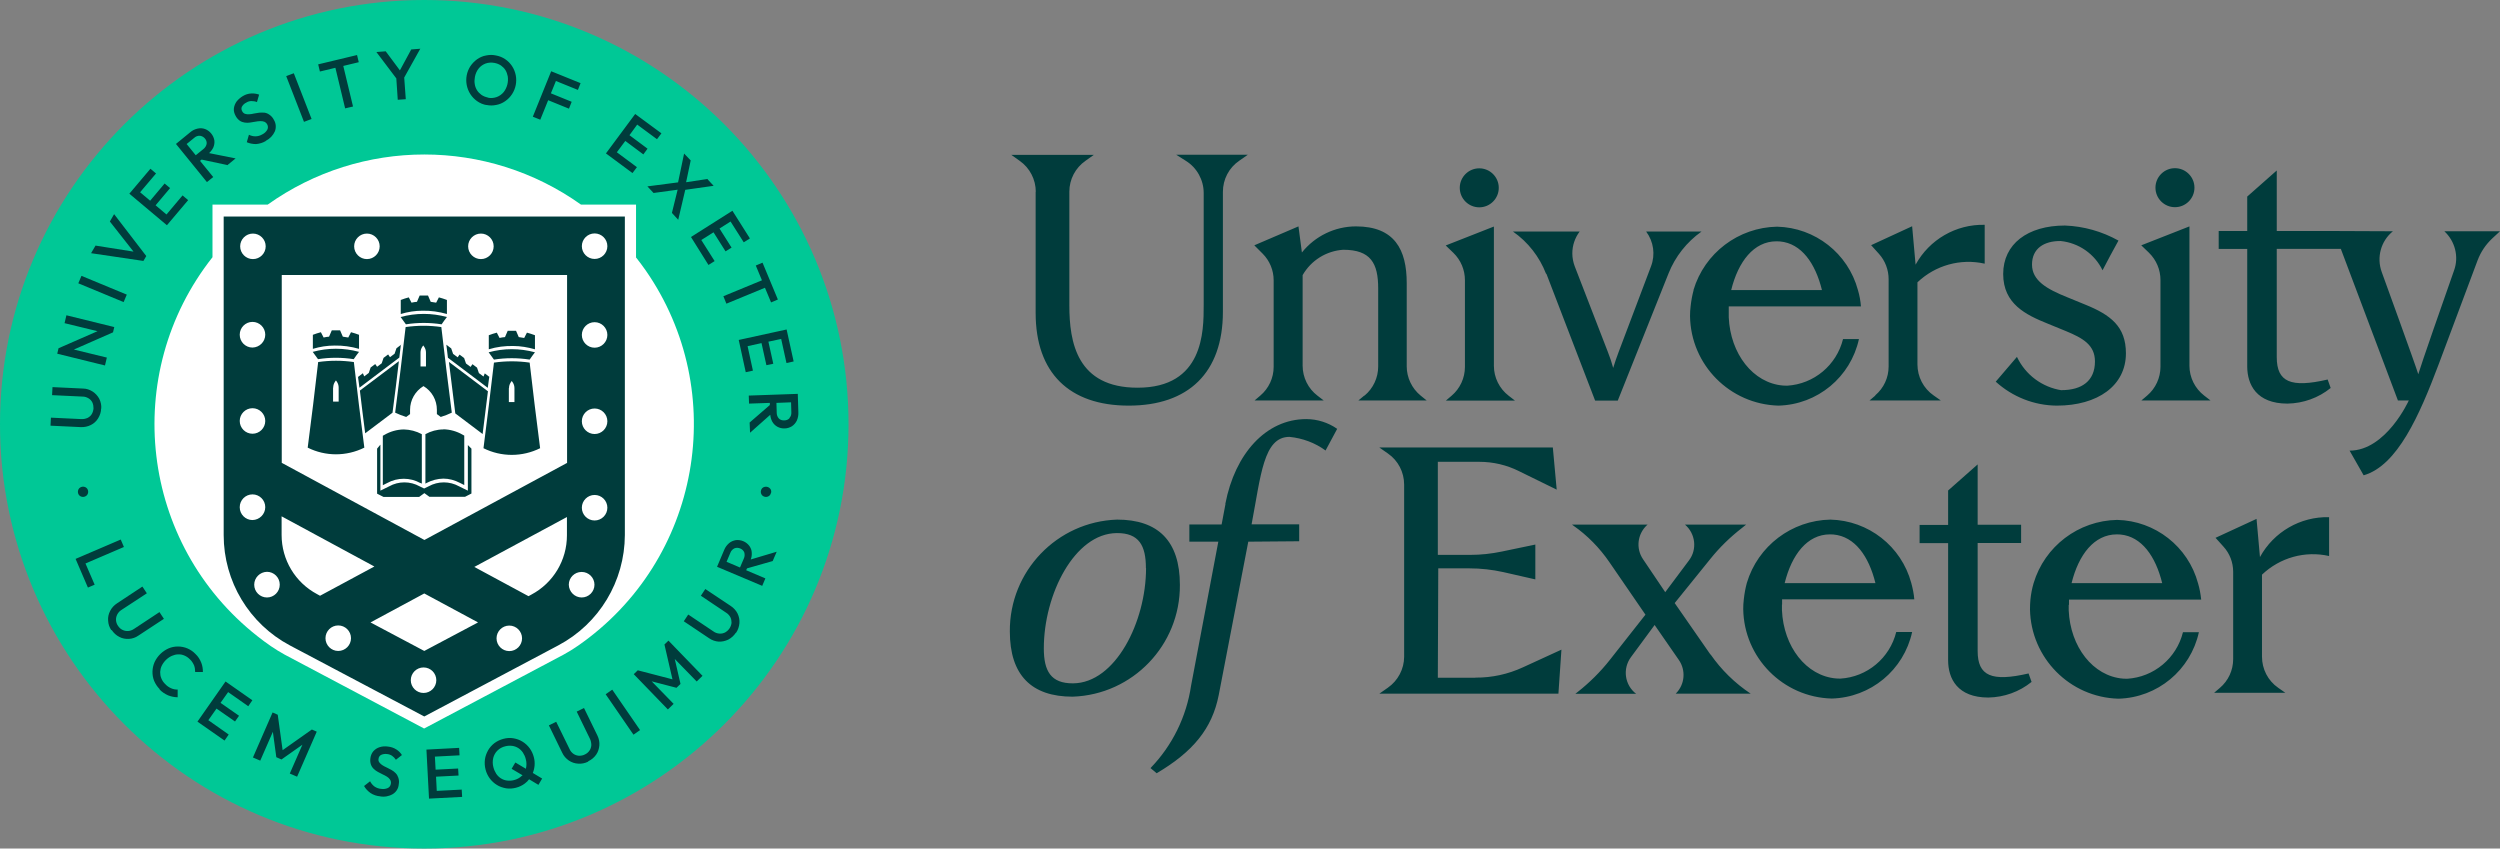
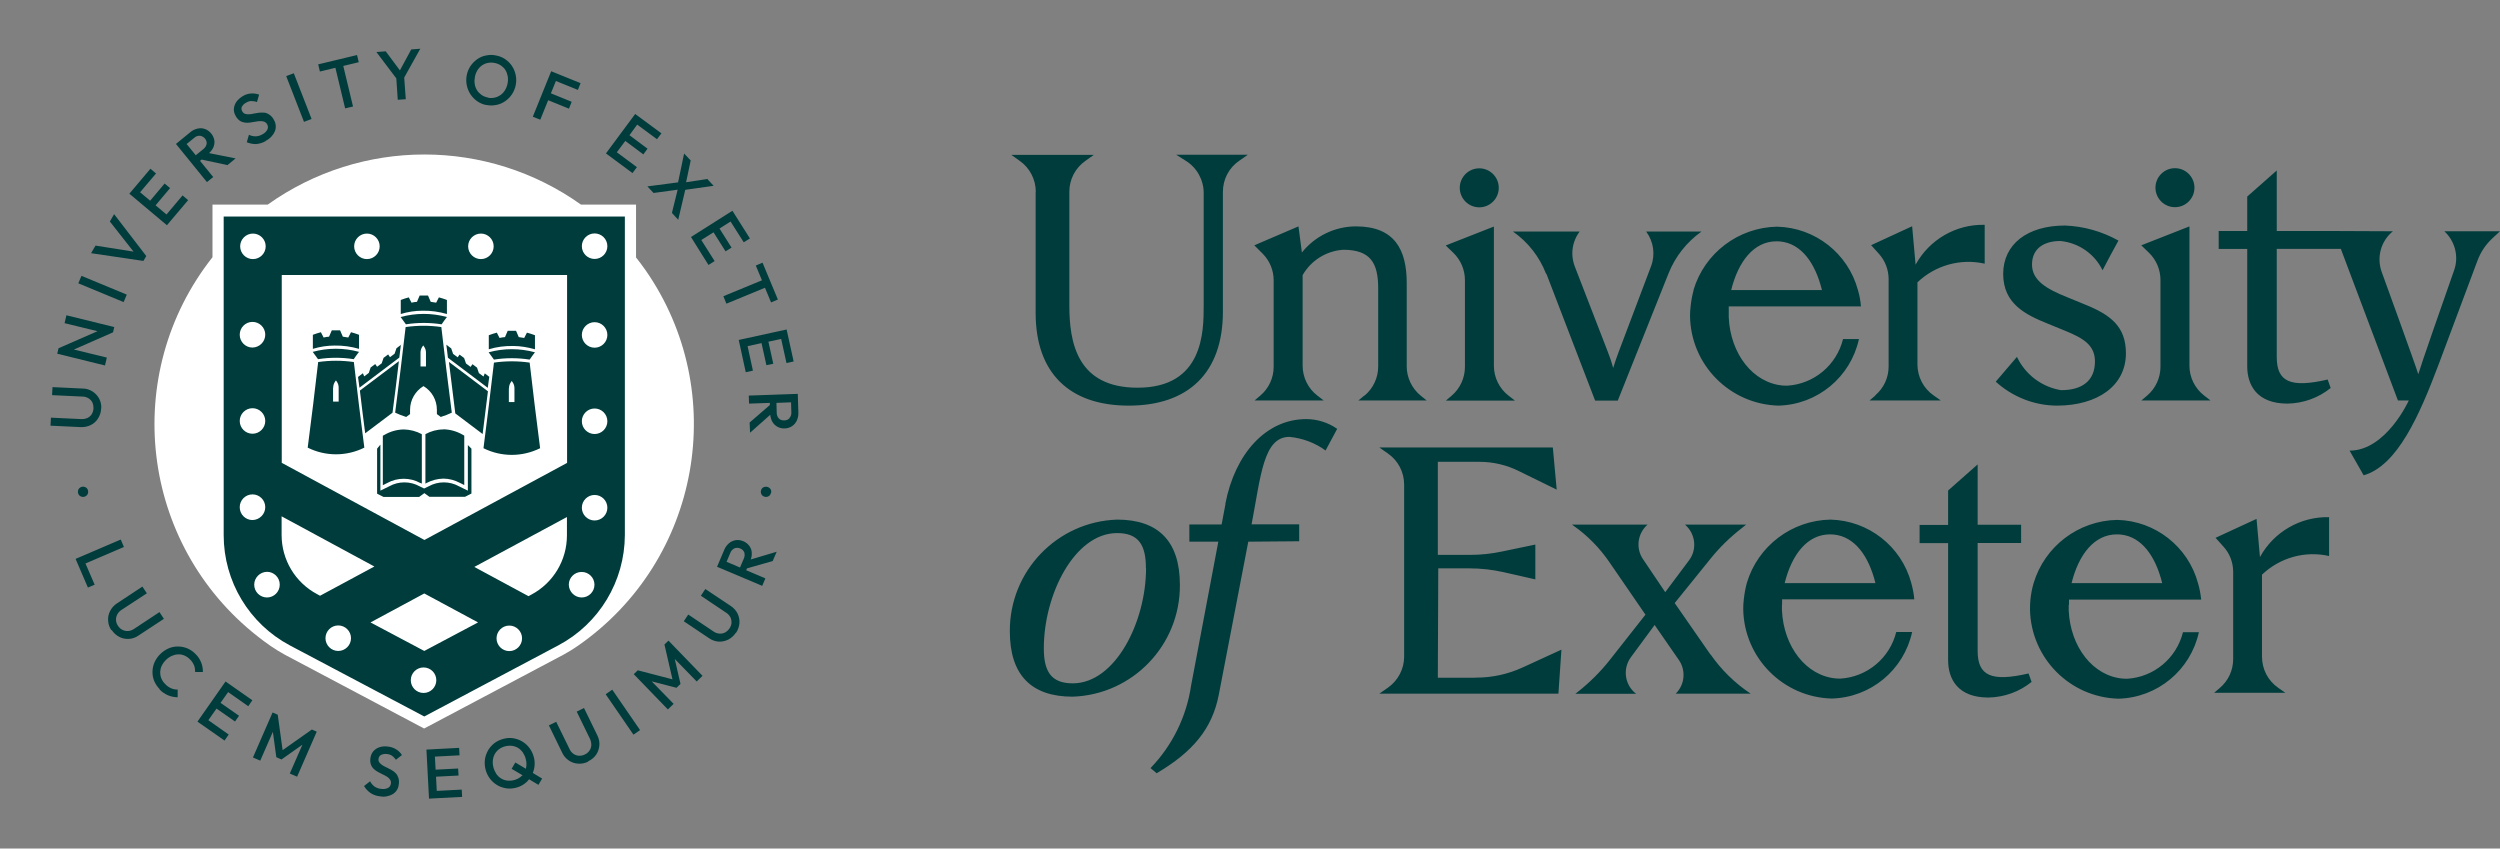
<svg xmlns="http://www.w3.org/2000/svg" id="Layer_1" viewBox="0 0 174.36 59.18">
  <rect x="0" y="0" width="174.36" height="59.18" fill="#808080" stroke="none" />
  <defs>
    <style>.cls-1{fill:#003c3c;}.cls-2{fill:#00c896;}.cls-3{fill:#fff;}</style>
  </defs>
  <g id="Group_158">
-     <path id="Path_717" class="cls-2" d="m59.18,29.59c0,16.34-13.25,29.59-29.59,29.59S0,45.93,0,29.59C0,13.25,13.25,0,29.59,0h0c16.34,0,29.59,13.25,29.59,29.59" />
    <path id="Path_718" class="cls-3" d="m44.36,17.94v-3.67h-3.84c-6.54-4.66-15.31-4.66-21.85,0h-3.85v3.67c-6.44,8.16-5.04,19.99,3.12,26.42.31.25.63.48.96.71h0c.31.21.63.41.96.59l9.72,5.15,9.72-5.15c.35-.19.69-.4,1.02-.63h0c8.53-5.93,10.64-17.66,4.7-26.19-.22-.31-.44-.61-.68-.91" />
    <path id="Path_719" class="cls-1" d="m43.58,37.32V15.1H15.6v22.22c0,3.23,1.78,6.19,4.63,7.7l9.36,4.95,9.35-4.96c2.85-1.51,4.63-4.47,4.64-7.7m-8.95,7.21c0-.49.4-.89.89-.89.49,0,.89.4.89.89,0,.49-.4.89-.89.89h0c-.49,0-.89-.4-.89-.89m-5.98,2.92c0-.49.4-.89.89-.89s.89.4.89.89c0,.49-.4.89-.89.89s-.89-.4-.89-.89h0m-2.81-4.03l3.75-2.02,3.75,2.02-3.75,1.99-3.75-1.99Zm-3.14,1.1c0-.49.4-.89.89-.89.49,0,.89.4.89.89,0,.49-.4.89-.89.89h0c-.49,0-.89-.4-.89-.89h0m-3.06-8.5l6.47,3.5-3.79,2.04-.2-.11c-1.53-.81-2.48-2.4-2.48-4.13v-1.31h0Zm-2.92-.64c0-.49.4-.89.89-.89.49,0,.89.4.89.89,0,.49-.4.89-.89.9h0c-.49,0-.89-.4-.89-.89m0-6.02c0-.49.4-.89.89-.89.49,0,.89.4.89.89,0,.49-.4.89-.89.89h0c-.49,0-.89-.4-.89-.89h0m0-6.02c0-.49.4-.89.89-.89.49,0,.89.4.89.89,0,.49-.4.89-.89.9h0c-.49,0-.89-.4-.89-.89m1.81-6.17c0,.49-.4.89-.89.89-.49,0-.89-.4-.89-.89,0-.49.4-.89.89-.89h0c.49,0,.89.4.89.89h0m.98,23.6c0,.49-.4.89-.89.89-.49,0-.89-.4-.89-.89,0-.49.4-.89.89-.9h0c.49,0,.89.4.89.89m6.97-23.59c0,.49-.4.89-.89.89-.49,0-.89-.4-.89-.89,0-.49.4-.89.89-.89.49,0,.89.4.89.89h0m7.95,0c0,.49-.4.89-.89.89-.49,0-.89-.4-.89-.89,0-.49.4-.89.89-.89h0c.49,0,.89.4.89.89m5.11,15.11l-9.94,5.37-9.95-5.38v-13.1h19.9v13.12h0Zm0,5.05c0,1.73-.95,3.32-2.48,4.13l-.2.11-3.78-2.04,6.46-3.48v1.29h0Zm1.03,2.55c.49,0,.89.4.89.89,0,.49-.4.89-.89.89-.49,0-.89-.4-.9-.89h0c0-.49.4-.89.89-.89m1.8-22.72c0,.49-.4.89-.89.89-.49,0-.89-.4-.89-.89,0-.49.4-.89.89-.89h0c.49,0,.89.4.89.89h0m0,6.19c0,.49-.4.89-.89.89-.49,0-.89-.4-.89-.89,0-.49.4-.89.89-.89h0c.49,0,.89.4.89.89m0,6.02c0,.49-.4.89-.89.89-.49,0-.89-.4-.89-.89,0-.49.4-.89.89-.89h0c.49,0,.89.4.89.89h0m0,6.03c0,.49-.4.89-.89.89-.49,0-.89-.4-.89-.89,0-.49.4-.89.89-.89h0c.49,0,.89.4.89.89m-12.78-1.03l.37.27h2.48l.45-.23v-3.13l-.25-.25v3.18l-.61-.3c-.66-.37-1.47-.37-2.13,0l-.31.15-.31-.15c-.66-.37-1.47-.37-2.13,0l-.61.3v-3.21l-.23.28v3.14l.45.23h2.48l.37-.27h0Zm2.17-5.55l1.91,1.44c.13-1.02.25-2.02.37-2.98l-2.72-2.05c.14,1.14.29,2.35.44,3.56v.03h0Zm2.7-3.54c-.23,1.99-.48,3.99-.73,5.97,1.24.62,2.7.62,3.95,0-.26-1.99-.5-3.98-.73-5.97-.83-.12-1.66-.12-2.49,0m1.05,1.78c0-.14.04-.28.12-.4l.07-.1s.04.06.07.1c.08.12.12.26.12.4v.97c-.13,0-.26,0-.39,0v-.97h0Zm1.44-1.99c.12-.17.24-.35.37-.51-1.06-.29-2.17-.29-3.23,0,.13.17.25.34.37.51.82-.13,1.66-.13,2.49,0m-1.15-.95c.51,0,1.02.09,1.52.23v-.98c-.18-.07-.37-.13-.56-.18-.06.12-.13.25-.19.37-.13-.02-.25-.04-.38-.06l-.19-.44c-.19,0-.39,0-.58,0l-.19.44c-.13.01-.26.03-.38.06-.06-.12-.13-.25-.19-.37-.19.05-.38.11-.56.18v.98c.55-.17,1.13-.24,1.71-.23m-1.65,2.17l-.34-.26-.09.22-.32-.24-.13-.38-.32-.24-.13.19-.32-.24-.13-.38-.32-.24-.13.19-.32-.24-.13-.38-.34-.26.11.91,2.78,2.1c.02-.14.1-.75.1-.75m-3.32-3.68c.12-.17.24-.35.37-.51-1.06-.29-2.17-.29-3.23,0,.13.17.25.34.37.51.82-.13,1.66-.13,2.49,0m-1.34-.95c.58-.01,1.16.07,1.71.23v-.98c-.18-.07-.37-.13-.56-.18-.06.12-.13.25-.19.37-.13-.02-.25-.04-.38-.06l-.19-.44c-.19,0-.39,0-.58,0l-.19.44c-.13.01-.26.03-.38.06-.06-.12-.13-.25-.19-.37-.19.05-.38.11-.56.18v.98c.49-.15,1-.23,1.52-.23m-1.48,2.36l-.34.26-.13.38-.32.24-.13-.19-.32.24-.13.38-.32.24-.13-.19-.32.24-.13.38-.32.24-.09-.22-.34.26s.08.61.1.75l2.78-2.1c.03-.25.11-.91.11-.91m-3.29,1.02c.12-.17.24-.35.37-.51-1.06-.29-2.17-.29-3.23,0,.13.17.25.34.37.51.82-.13,1.66-.13,2.49,0m-1.34-.95c.58-.01,1.16.07,1.71.23v-.98c-.18-.07-.37-.13-.56-.18-.06.12-.13.25-.19.37-.13-.02-.25-.04-.38-.06l-.19-.44c-.19,0-.39,0-.58,0l-.19.44c-.13.01-.26.03-.38.06-.06-.12-.13-.25-.19-.37-.19.05-.38.11-.56.18v.98c.49-.15,1-.23,1.52-.23m-1.15,1.15c-.23,1.99-.47,3.99-.73,5.97,1.24.62,2.7.62,3.95,0-.26-1.99-.5-3.98-.73-5.97-.83-.12-1.66-.12-2.49,0m1.05,1.78c0-.14.04-.28.12-.4.03-.04.04-.06.07-.1.03.04.04.06.07.1.08.12.12.26.12.4v.98h-.39v-.97h0Zm2.23,3.19l1.91-1.44v-.03c.16-1.21.31-2.42.44-3.56l-2.72,2.05c.11.95.24,1.96.37,2.98m3.85,3.46l.1.05v-3.45c-.39-.21-.82-.32-1.26-.33-.48.01-.94.14-1.35.38l-.11.06v3.45l.3-.15c.72-.4,1.6-.4,2.32,0m1.6-3.74c-.44,0-.87.12-1.25.33v3.45l.09-.05c.36-.19.76-.29,1.16-.3.4,0,.8.11,1.16.3l.3.15v-3.45l-.11-.06c-.41-.24-.88-.37-1.35-.38m-1.38-3.01c.58.35.93.97.93,1.65v.3l.27.2c.27-.08.52-.18.77-.3-.26-1.99-.5-3.98-.73-5.97-.82-.12-1.66-.12-2.49,0-.23,1.99-.47,3.99-.73,5.97.25.12.51.22.77.3.11-.08.16-.12.27-.2v-.3c0-.68.36-1.3.93-1.65m.19-1.37h-.39v-.97c0-.14.04-.28.12-.4.03-.04.04-.06.07-.1.03.04.04.06.07.1.08.12.12.26.12.4v.97h0Z" />
    <path id="Path_720" class="cls-1" d="m53.77,34.37c-.02.1-.07.18-.15.23-.08.05-.18.07-.27.05-.09-.02-.18-.07-.23-.15-.05-.08-.07-.18-.05-.27.02-.1.07-.18.15-.23.17-.1.39-.06.51.1.06.08.07.18.05.27m-3.11,4.82l.27-.64c.05-.14.16-.25.29-.31.13-.05.27-.04.39.01.13.05.24.15.29.28.04.14.03.29-.03.42l-.27.63-.94-.4h0Zm3.22-.06l.28-.65-1.81.54c.06-.15.08-.31.07-.47,0-.17-.07-.34-.17-.48-.22-.29-.58-.44-.94-.4-.17.03-.34.1-.47.21-.15.13-.27.29-.34.47l-.5,1.18,3.15,1.33.22-.52-1.34-.57.06-.13,1.79-.51h0Zm-2.57,5c-.13.2-.32.37-.53.48-.21.1-.44.15-.67.14-.24-.02-.47-.1-.67-.24l-1.76-1.18.31-.47,1.76,1.18c.12.09.27.14.42.15.14.01.27-.02.39-.08.25-.14.42-.39.45-.67,0-.14-.02-.27-.08-.39-.07-.13-.17-.24-.3-.32l-1.76-1.18.31-.47,1.77,1.18c.2.13.37.31.48.53.1.21.15.44.13.67-.02.24-.1.48-.24.68m-2.33,3l-2.38-2.46-.28.27.56,2.43-2.42-.63-.28.27,2.38,2.46.4-.39-1.53-1.57,1.73.45.28-.27-.4-1.74,1.53,1.57.4-.39h0Zm-4.82,4.1l-1.94-2.82.46-.32,1.94,2.82-.46.32Zm-3.16,1.88c-.22.11-.46.16-.7.14-.23-.01-.46-.09-.65-.22-.2-.14-.36-.32-.46-.54l-.93-1.91.51-.25.93,1.9c.06.14.16.26.28.34.11.08.25.12.38.13.14,0,.28-.02.41-.09.13-.06.24-.15.32-.27.08-.11.12-.24.13-.38,0-.15-.03-.3-.09-.43l-.93-1.91.51-.25.93,1.91c.11.22.16.46.14.7-.02.23-.09.45-.22.64-.14.2-.33.36-.55.46m-4.64,1.02c-.15.15-.34.25-.55.3-.16.04-.32.05-.48.03-.15-.02-.29-.07-.42-.15-.13-.08-.24-.19-.33-.32-.09-.14-.16-.3-.2-.46-.06-.21-.06-.44-.01-.65.05-.2.15-.37.29-.51.15-.15.34-.25.55-.3.16-.04.32-.05.48-.03.15.02.29.07.42.15.13.08.24.19.33.32.09.14.16.29.2.46.06.21.06.44.01.65,0,0,0,.02,0,.02l-.74-.44-.26.44.76.45-.04.05m1.41.18l-.65-.39c.14-.35.17-.74.07-1.1-.11-.45-.4-.85-.8-1.09-.19-.12-.41-.19-.63-.23-.23-.04-.47-.02-.69.04-.23.06-.44.16-.63.3-.18.14-.33.31-.44.5-.11.2-.19.41-.22.63-.03.23-.02.47.04.7.11.45.4.85.8,1.09.19.12.41.19.63.23.23.04.47.02.7-.04.23-.06.44-.16.62-.3.11-.08.21-.18.29-.29l.65.39.26-.44h0Zm-5.58,1.28l-.03-.51-1.74.09-.05-.99,1.57-.08-.03-.49-1.57.08-.05-.91,1.72-.09-.03-.52-2.28.12.18,3.42,2.3-.12h0Zm-5.72-.04c-.24-.02-.47-.1-.67-.23-.18-.13-.34-.29-.45-.49l.42-.33c.07.14.17.26.3.36.14.1.31.16.48.17.16.03.32,0,.46-.06.12-.06.19-.17.21-.3.02-.1,0-.2-.06-.29-.05-.08-.13-.15-.21-.2-.1-.06-.2-.12-.3-.16-.11-.05-.22-.11-.33-.17-.11-.06-.21-.13-.29-.21-.09-.08-.16-.19-.2-.3-.05-.14-.06-.29-.04-.44.02-.18.09-.36.21-.5.12-.13.27-.23.44-.28.19-.06.38-.07.58-.04.21.02.41.09.58.2.16.1.29.23.39.39l-.42.33c-.07-.11-.17-.21-.27-.28-.11-.07-.23-.11-.35-.12-.14-.02-.28,0-.41.06-.1.05-.17.15-.18.27-.02.09,0,.19.06.26.06.08.13.14.21.19.09.06.19.11.3.16s.22.11.33.17c.11.06.21.14.29.22.09.09.15.2.19.32.05.15.06.31.03.46-.02.28-.17.53-.41.68-.27.16-.59.22-.9.16m-4.75-4.66l-2.04,1.44-.34-2.47-.36-.16-1.37,3.14.51.22.88-2.01.24,1.77.36.16,1.46-1.03-.88,2.01.51.22,1.37-3.14-.36-.16h0Zm-4.44-1.62l.29-.42-1.87-1.31-1.96,2.8,1.89,1.32.29-.42-1.42-1,.57-.81,1.29.9.28-.4-1.29-.9.53-.75,1.41.99h0Zm-6.17-1.19c-.17-.17-.3-.37-.39-.58-.17-.42-.15-.9.03-1.31.2-.43.55-.77.98-.96.21-.09.43-.13.65-.13.47,0,.91.19,1.23.53.18.17.31.38.4.61.08.21.11.42.11.64h-.54c0-.16-.02-.31-.07-.45-.07-.16-.16-.31-.29-.43-.11-.11-.24-.21-.39-.27-.14-.06-.29-.09-.43-.08-.15,0-.3.04-.44.1-.31.14-.56.39-.71.69-.07.14-.1.29-.11.44,0,.15.02.3.08.44.06.15.15.28.26.39.12.13.27.24.44.31.14.06.29.09.44.08v.54c-.23,0-.45-.05-.66-.13-.23-.1-.44-.24-.61-.42m-3.35-4.12c-.14-.2-.22-.43-.23-.68-.02-.23.03-.46.14-.67.11-.22.28-.4.48-.53l1.77-1.17.31.47-1.77,1.16c-.13.08-.23.19-.3.33-.06.12-.09.26-.08.39.01.14.06.28.14.39.08.12.18.22.31.28.12.06.26.09.39.08.15-.01.29-.06.42-.15l1.77-1.17.31.47-1.78,1.17c-.2.14-.43.22-.67.23-.23.01-.46-.03-.66-.14-.22-.11-.4-.28-.53-.48m.85-5.79l-.22-.52-3.15,1.35.86,2,.47-.2-.64-1.48,2.68-1.15Zm-3.2-3.78c-.02-.09,0-.19.05-.27.05-.08.14-.13.23-.15.09-.02.19,0,.27.05.08.05.14.14.15.23.02.09,0,.19-.05.27-.05.08-.14.13-.23.15-.09.02-.19,0-.27-.05-.08-.05-.14-.14-.15-.23m49.62-5.2c-.09.1-.22.15-.36.15-.14.01-.28-.03-.38-.13-.1-.11-.15-.25-.15-.4l-.02-.69,1.02-.04.02.69c.01.15-.03.29-.13.4m.58-1.68l-3.42.12.02.56,1.45-.05v.15l-1.41,1.22.03.71,1.41-1.25c.01.16.06.32.13.46.08.15.2.28.36.37.16.09.34.13.52.12.18,0,.35-.06.5-.15.15-.1.26-.23.34-.39.08-.18.12-.38.11-.57l-.04-1.28h0Zm-3.49-3.33l.96-.21.34,1.54.48-.1-.34-1.54.89-.19.37,1.68.5-.11-.49-2.23-3.34.73.49,2.25.5-.11-.37-1.7h0Zm1.63-3.05l.47-.2-1.07-2.57-.47.2.43,1.03-2.69,1.11.21.52,2.69-1.11.43,1.03h0Zm-4.02-4.89l.84,1.33.42-.26-.84-1.33.77-.49.92,1.45.43-.27-1.22-1.93-2.89,1.83,1.22,1.95.43-.27-.93-1.47.84-.53h0Zm-.39-3.72l-1.52.23.32-1.52-.46-.48-.42,2.01-2.14.28.43.46,1.68-.23-.4,1.62.44.48.49-2.09,1.98-.28-.43-.46h.01Zm-4.5-1.71l.29-.4-1.26-.94.54-.74,1.38,1.02.31-.41-1.83-1.35-2.04,2.75,1.85,1.37.31-.41-1.4-1.04.59-.79,1.26.94h0Zm-4.57-4.49l.19-.48-2.05-.83-1.28,3.17.52.21.55-1.36,1.45.59.19-.48-1.45-.59.35-.86,1.53.62h0Zm-6.29.53c.21.05.43.03.63-.04.19-.07.36-.19.49-.35.24-.31.34-.71.28-1.1-.03-.15-.08-.3-.16-.43-.08-.13-.19-.23-.31-.32-.14-.09-.29-.15-.45-.18-.21-.04-.42-.03-.62.04-.19.07-.36.19-.48.34-.14.17-.23.38-.27.6-.03.16-.04.33-.01.5.02.15.08.3.16.43.08.13.19.23.31.32.13.09.28.15.44.18m-.09.53c-.23-.04-.45-.13-.65-.27-.79-.55-1-1.64-.47-2.45.13-.19.29-.35.47-.48.19-.13.39-.22.62-.26.23-.05.47-.05.69,0,.46.08.86.35,1.12.74.53.81.32,1.9-.48,2.45-.19.13-.39.22-.62.26-.23.05-.46.05-.69,0m-4.6-3.92l-.64.05-.79,1.46-.99-1.33-.65.05,1.39,1.84.1,1.49.56-.04-.11-1.51,1.11-1.99h0Zm-4.3.94l-.12-.5-2.71.65.12.5,1.08-.26.68,2.83.55-.13-.68-2.83,1.08-.26h0Zm-3.82,4.16l-1.24-3.19.53-.2,1.24,3.19-.53.2Zm-2.67,1.34c-.2.12-.44.19-.67.21-.22,0-.45-.04-.65-.13l.15-.52c.14.07.29.11.45.11.17,0,.34-.05.49-.14.14-.07.26-.18.34-.32.06-.11.06-.25,0-.36-.04-.09-.12-.16-.21-.2-.09-.03-.19-.05-.29-.04-.11,0-.23.02-.34.04-.12.02-.24.04-.37.06-.12.02-.24.02-.37,0-.12-.02-.24-.06-.34-.13-.12-.09-.22-.2-.29-.34-.09-.16-.14-.34-.12-.52.02-.17.09-.34.19-.48.12-.15.27-.28.44-.38.18-.11.38-.17.59-.18.18-.01.37.02.54.08l-.15.52c-.12-.05-.26-.07-.39-.07-.13,0-.25.04-.36.11-.13.06-.23.16-.3.28-.05.1-.04.22.02.32.04.08.11.15.2.18.09.03.19.04.28.03.11,0,.23-.02.34-.05.12-.02.24-.04.37-.06.12-.01.25-.01.37,0,.13.02.24.07.35.15.13.09.23.21.3.35.15.24.17.54.07.8-.13.29-.35.52-.63.66m-5.53.23l.54-.44c.11-.1.25-.15.4-.14.13.02.26.09.34.19.09.1.14.24.12.38-.03.14-.11.27-.23.36l-.53.43-.64-.79Zm2.87,1.45l.55-.45-1.85-.37c.12-.11.22-.24.29-.38.07-.16.1-.33.08-.5-.06-.36-.31-.67-.65-.8-.17-.06-.34-.07-.52-.03-.19.04-.37.13-.52.26l-.99.81,2.16,2.66.44-.35-.92-1.13.11-.09,1.83.39Zm-2.76,2.46l-.39-.33-1.12,1.33-.76-.64,1.01-1.2-.38-.32-1.01,1.2-.7-.59,1.11-1.31-.39-.33-1.47,1.74,2.62,2.2,1.48-1.75Zm-5.16.97l-.3.52,1.65,2.1-2.65-.42-.31.53,3.65.54.2-.34-2.25-2.93h0Zm.66,6.14l-3.16-1.31.22-.52,3.16,1.31-.22.52h0Zm-.66,1.74l-3.33-.82-.13.55,2.3.56-2.72,1.19-.09.38,3.33.82.13-.55-2.3-.56,2.73-1.2.09-.38h0Zm-.91,5.68c0,.24-.08.48-.21.69-.12.2-.3.36-.5.46-.22.11-.46.16-.7.15l-2.12-.1.03-.56,2.11.1c.15.01.3-.02.44-.08.12-.06.23-.15.3-.27.07-.12.11-.26.12-.4,0-.14-.02-.28-.08-.41-.06-.12-.15-.22-.27-.29-.13-.08-.27-.12-.42-.12l-2.12-.1.03-.56,2.12.1c.24,0,.48.08.68.21.19.12.35.3.46.5.11.22.16.46.14.7" />
  </g>
  <path id="Path_721" class="cls-1" d="m101.81,13.1c0-.75.61-1.36,1.36-1.36s1.36.61,1.36,1.36-.61,1.36-1.36,1.36c-.75,0-1.36-.61-1.36-1.36h0Zm-29.58.26v8.47c0,4.17,2.34,6.46,6.49,6.46s6.57-2.28,6.57-6.55v-8.36c0-.87.42-1.68,1.14-2.17l.6-.42h-5l.68.43c.77.48,1.24,1.33,1.24,2.24v7.83c0,1.81,0,5.75-4.61,5.75-4.23,0-4.76-3.16-4.76-5.75v-7.92c0-.86.42-1.66,1.12-2.15l.59-.42h-5.76l.59.42c.7.49,1.12,1.3,1.12,2.16h0Zm29.94,6.18v6.05c0,.77-.34,1.51-.93,2.01l-.4.34h4.82l-.44-.34c-.65-.5-1.03-1.27-1.03-2.09v-9.71l-3.36,1.32.54.52c.51.5.8,1.18.8,1.9h0Zm41.62,7.68c-1.36-.21-2.53-1.08-3.12-2.33l-1.48,1.73c1.17,1.06,2.68,1.66,4.26,1.67,2.85,0,4.82-1.39,4.82-3.65,0-1.87-1.07-2.68-2.85-3.4l-1.22-.5c-1.45-.58-2.48-1.17-2.48-2.29s.84-1.65,2-1.64c1.26.13,2.37.9,2.92,2.04.42-.81.61-1.16,1.11-2.07-1.15-.64-2.42-1-3.73-1.05-2.61,0-4.31,1.29-4.31,3.38s1.59,2.85,3.1,3.46l1.27.52c1.18.49,2.03.96,2.03,2.12,0,1.36-.92,2-2.33,2h0Zm-35.94-8.13l3.4,8.85h1.58l3.54-8.87c.47-1.18,1.27-2.19,2.3-2.92h-3.86,0c.52.7.65,1.61.34,2.42l-2.26,5.98c-.15.38-.26.74-.38,1.11-.1-.37-.22-.73-.37-1.11l-2.31-5.97c-.11-.29-.17-.6-.17-.91,0-.55.18-1.08.51-1.52h-4.65c1.05.73,1.85,1.76,2.31,2.95h0Zm43.84-4.64c.75,0,1.36-.61,1.36-1.36s-.61-1.36-1.36-1.36c-.75,0-1.36.61-1.36,1.36h0c0,.75.61,1.36,1.36,1.36h0Zm-33.58,5.78c.77-2.58,3.13-4.37,5.83-4.42,2.65.06,4.95,1.86,5.64,4.42.11.37.18.75.21,1.14h-9.22v.1s0,.09,0,.13v.53c.11,2.54,1.69,4.59,3.79,4.76.09,0,.19.01.28.01,1.87-.11,3.45-1.43,3.9-3.25h1.11c-.58,2.65-2.89,4.57-5.61,4.64-3.39-.09-6.12-2.84-6.17-6.24,0-.23.01-.46.04-.68.04-.38.11-.77.21-1.14h0Zm2.64,0h6.32c-.46-1.87-1.43-3.25-2.92-3.39-.08,0-.17-.01-.25-.01-1.59,0-2.67,1.42-3.16,3.4h0Zm10.04,7.36l-.4.34h4.97l-.5-.35c-.71-.49-1.13-1.3-1.13-2.17v-5.72c1.25-1.19,3.01-1.68,4.69-1.3v-2.71c-2-.05-3.86,1.03-4.82,2.78l-.24-2.68-2.86,1.32.55.61c.43.48.67,1.11.67,1.76v6.09c0,.78-.34,1.51-.93,2.01h0Zm-11.49,18.07l-2.5-3.6,2.48-3.07c.64-.8,1.38-1.52,2.19-2.15l.31-.25h-4.26c.73.63.86,1.72.28,2.49-.55.74-1.11,1.48-1.66,2.22l-1.55-2.3c-.51-.75-.39-1.75.27-2.37l.05-.04h-5.27l.08.06c.99.69,1.84,1.56,2.52,2.55l2.52,3.67-2.48,3.15c-.66.84-1.43,1.6-2.27,2.26l-.14.11h4.25-.01c-.8-.61-.96-1.75-.36-2.56.55-.74,1.1-1.49,1.65-2.24l1.69,2.44c.5.72.42,1.7-.2,2.33l-.02.02h5.25-.02c-1.1-.73-2.05-1.66-2.8-2.74h0Zm33.4-20.16v-9.71l-3.36,1.32.54.52c.51.5.8,1.18.8,1.9v6.05c0,.77-.34,1.51-.93,2.01l-.4.34h4.82l-.44-.34c-.65-.5-1.03-1.27-1.03-2.09h0Zm-8.42,16.68v.39c.11,2.54,1.69,4.59,3.79,4.76.09,0,.19.01.28.01,1.87-.11,3.45-1.43,3.9-3.25h1.11c-.58,2.65-2.89,4.57-5.61,4.64-3.39-.09-6.11-2.84-6.17-6.23,0-.23.01-.46.03-.68.04-.39.11-.77.22-1.14.77-2.58,3.13-4.37,5.83-4.42,2.65.06,4.95,1.86,5.64,4.42.11.37.18.75.22,1.14h-9.22v.1s0,.09,0,.13,0,.09,0,.14h0Zm.2-1.51h6.32c-.46-1.87-1.43-3.25-2.91-3.39-.08,0-.16-.01-.25-.01-1.59,0-2.67,1.42-3.16,3.4h0Zm25.99-24.54h.01c.75.7,1.02,1.77.68,2.72-.67,1.89-2.34,6.69-2.5,7.25-.15-.53-2.55-7.13-2.55-7.13-.37-1.02-.06-2.16.78-2.84l-4.48-.02h-3.62v-4.22l-2.06,1.82v2.4h-1.99v1.25h1.99v8.19c0,1.28.65,2.6,2.81,2.6,1.1-.02,2.16-.4,3.01-1.09l-.21-.59c-2.58.6-3.55.17-3.55-1.56v-7.55h4.47l3.98,10.57h.76s-1.58,3.5-4.13,3.5l.98,1.72c2.35-.67,3.89-4.17,5.24-7.76l2.71-7.24c.22-.58.57-1.1,1.02-1.52l.54-.5h-3.89,0Zm-32.54,29.27v-7.53h3.03v-1.27h-3.03v-4.21l-2.06,1.82v2.4h-1.99v1.27h1.99v8.17c0,1.28.65,2.6,2.81,2.6,1.1-.02,2.16-.4,3.01-1.09l-.21-.59c-2.58.6-3.55.17-3.55-1.56Zm-55.64-4.61c.03,4.2-3.29,7.66-7.48,7.8-2.86,0-4.38-1.49-4.38-4.55-.03-4.2,3.29-7.66,7.48-7.8,2.86,0,4.38,1.49,4.38,4.55Zm-2.37-1.17c0-1.57-.48-2.45-2.03-2.44-2.95.02-5.09,4.28-5.09,8.04,0,1.57.48,2.45,2.04,2.44,2.95-.02,5.09-4.28,5.09-8.04h0Zm77.7-.75l-.24-2.68-2.86,1.32.55.61c.44.48.68,1.11.68,1.76v6.09c0,.78-.34,1.51-.93,2.01l-.4.34h4.97l-.5-.35c-.71-.49-1.13-1.3-1.13-2.17v-5.72c1.25-1.19,3-1.68,4.68-1.3v-2.71c-2-.05-3.86,1.03-4.82,2.78h0Zm-72.15-3.72c-.09.47-.18.94-.27,1.43h-2.25v1.2s2.02,0,2.02,0l-1.9,10.04c-.32,2.17-1.31,4.18-2.83,5.75l.43.36c2.52-1.49,3.87-3.1,4.33-5.46l2.06-10.69,3.55-.03v-1.18h-3.32c.65-3.39.82-6.1,2.64-6.1.91.09,1.78.41,2.52.95l.81-1.51c-.63-.44-1.39-.68-2.16-.68-2.8,0-4.97,2.41-5.64,5.91h0Zm9.68-7.56l-.41.34h4.76l-.42-.34c-.61-.5-.97-1.25-.97-2.04v-5.81c0-2.32-.84-3.95-3.54-3.95-1.47,0-2.86.68-3.77,1.82-.09-.64-.24-1.82-.24-1.82l-3.08,1.32.58.58c.49.49.77,1.16.77,1.86v6.03c0,.78-.34,1.51-.93,2.01l-.4.34h4.82l-.43-.33c-.66-.5-1.04-1.28-1.04-2.1v-6.31c.59-1.03,1.65-1.69,2.83-1.77,1.93,0,2.44.95,2.44,2.7v5.44c0,.79-.35,1.53-.95,2.03h0Zm29.13,14.58v.39c.11,2.54,1.69,4.59,3.79,4.76.09,0,.19.01.28.01,1.87-.11,3.45-1.43,3.9-3.25h1.11c-.58,2.65-2.89,4.57-5.61,4.64-3.39-.09-6.12-2.84-6.17-6.24,0-.23.01-.46.04-.68.04-.38.11-.77.21-1.14.77-2.58,3.13-4.37,5.83-4.42,2.65.06,4.95,1.86,5.64,4.42.1.37.18.75.21,1.14h-9.22v.1s0,.09,0,.13v.14h0Zm.2-1.5h6.32c-.46-1.87-1.43-3.25-2.92-3.39-.08,0-.17-.01-.25-.01-1.59,0-2.67,1.42-3.16,3.4h0Zm-21.57,6.6h-2.63l.03-7.63h2.17c.8,0,1.59.09,2.36.26l2.24.51v-2.43l-2.35.49c-.72.15-1.45.23-2.19.23h-2.26v-6.49h2.9c.96,0,1.9.22,2.76.65l2.63,1.29-.27-2.94h-12.1l.6.42c.71.49,1.13,1.3,1.13,2.17v12c0,.86-.43,1.67-1.13,2.16l-.6.42h12.49l.21-3.07-2.68,1.23c-1.04.48-2.17.73-3.32.72h0Z" />
</svg>